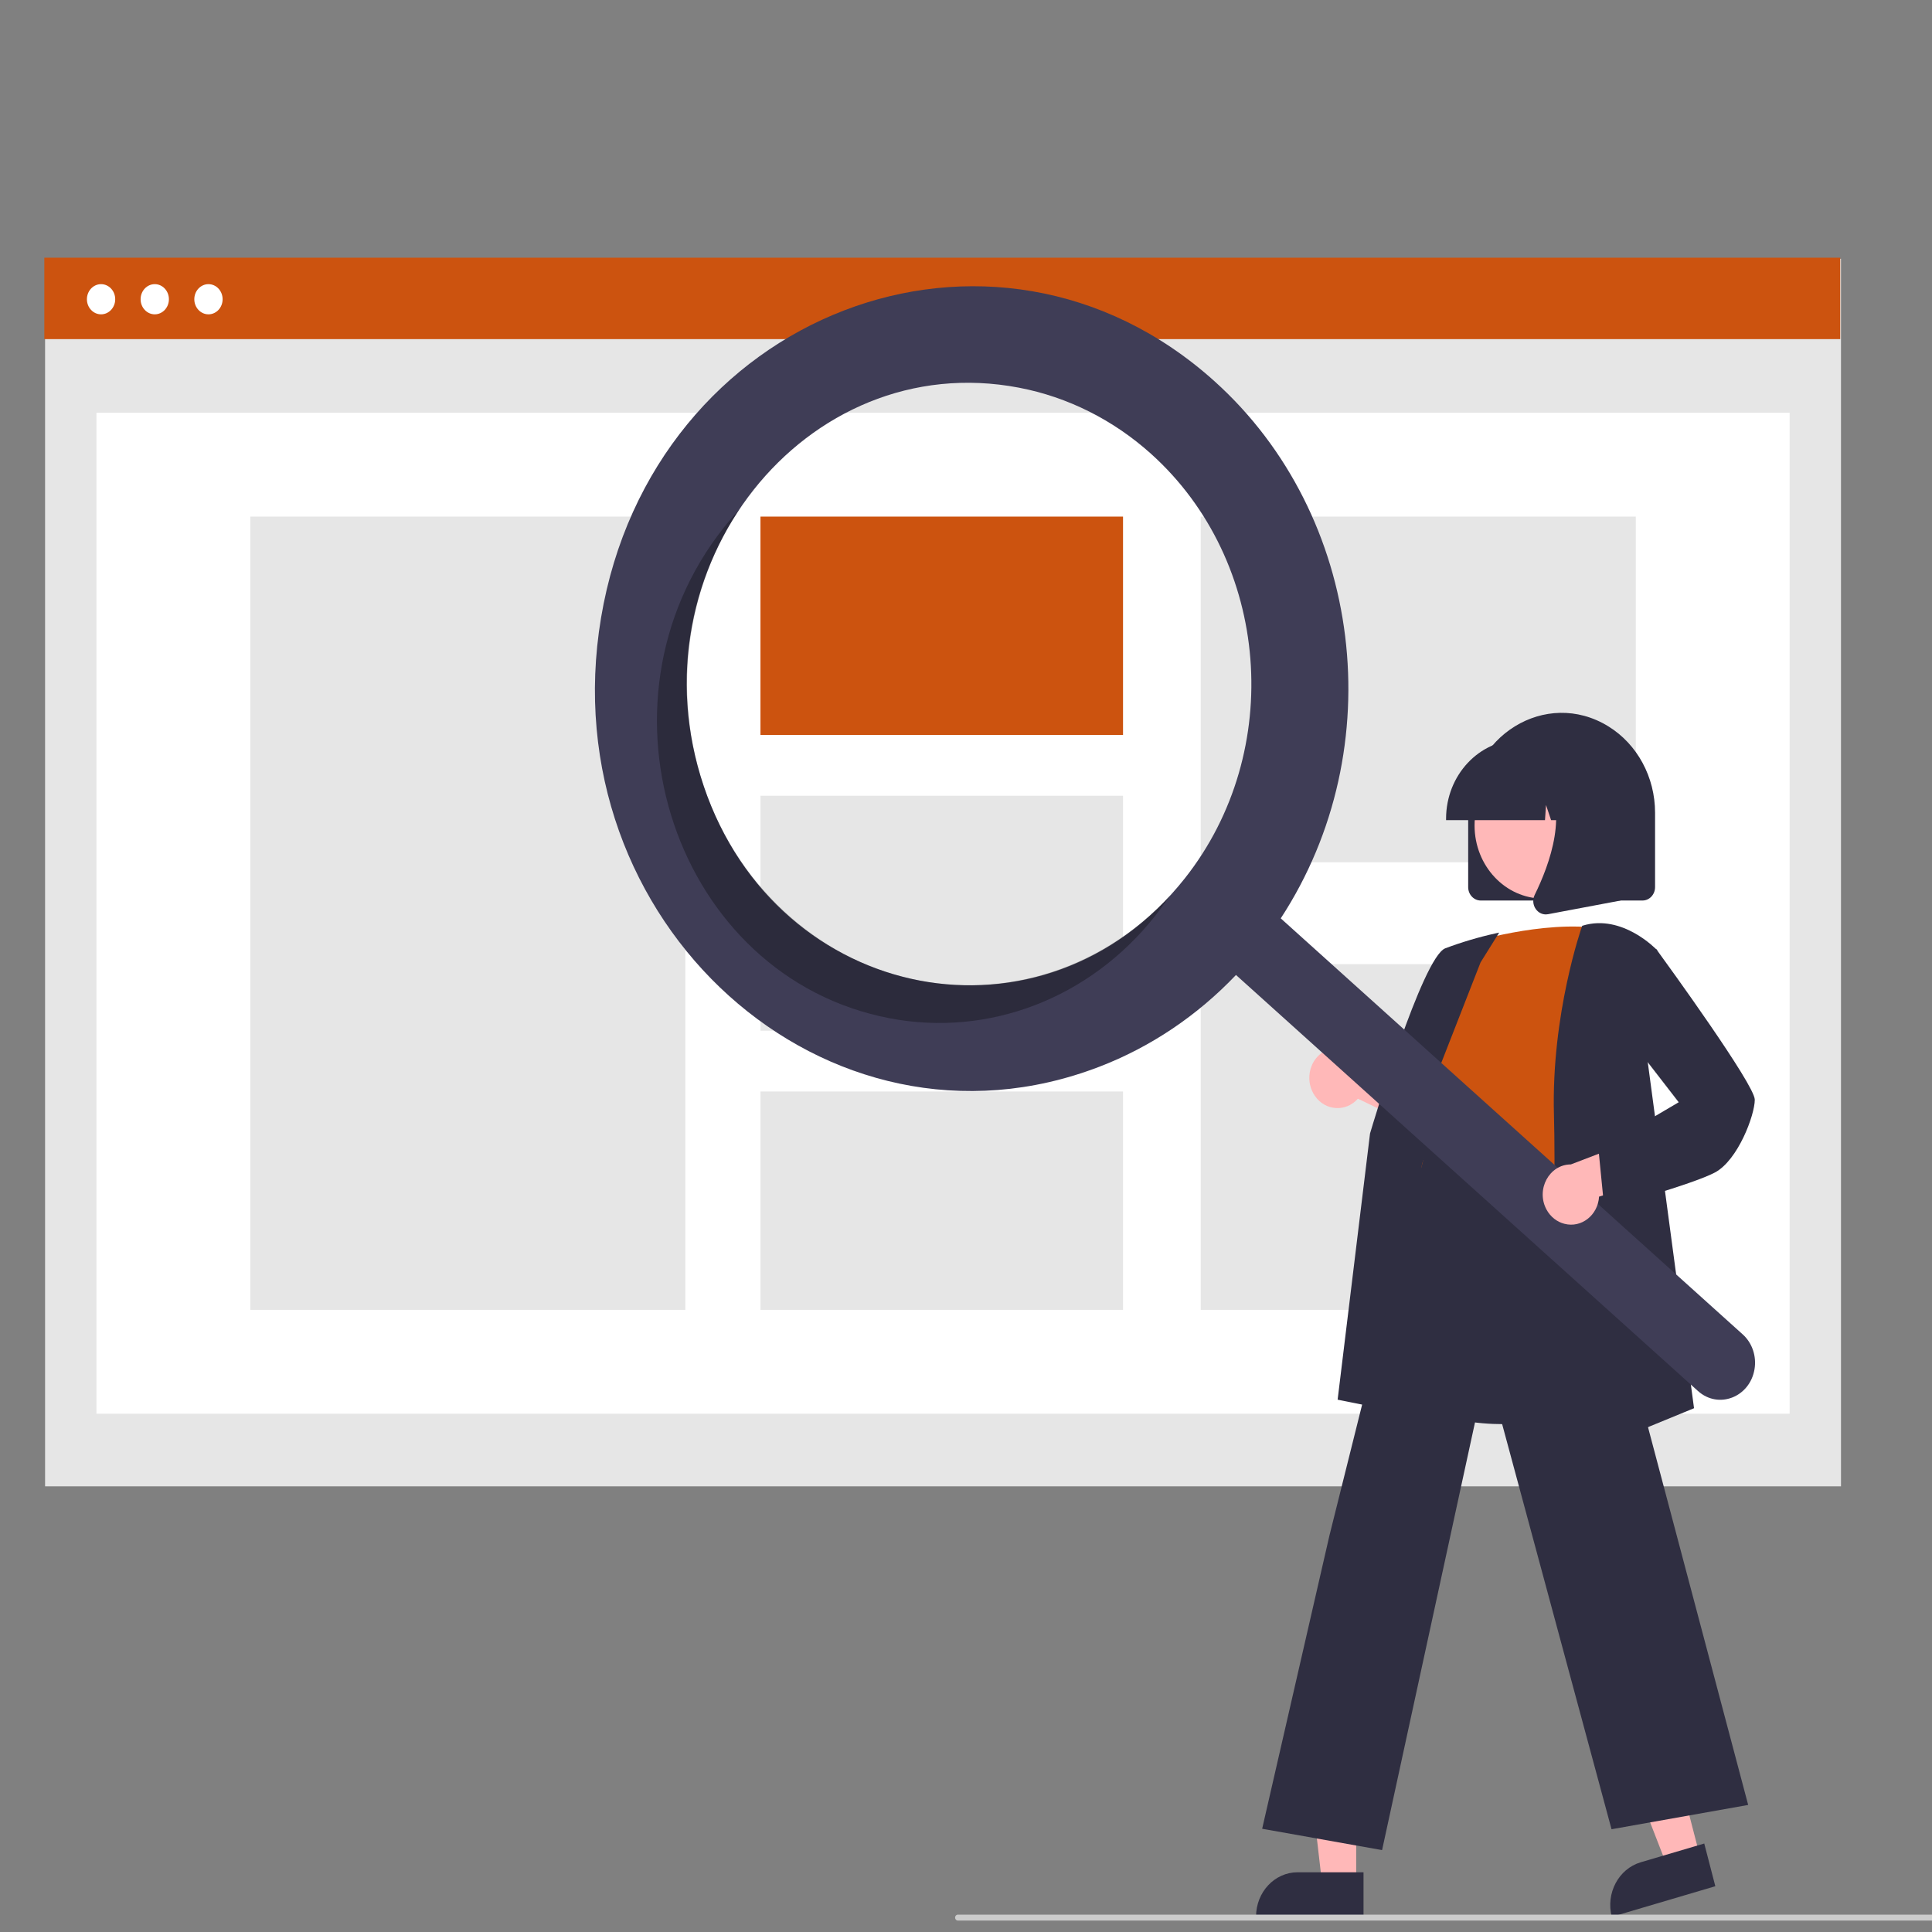
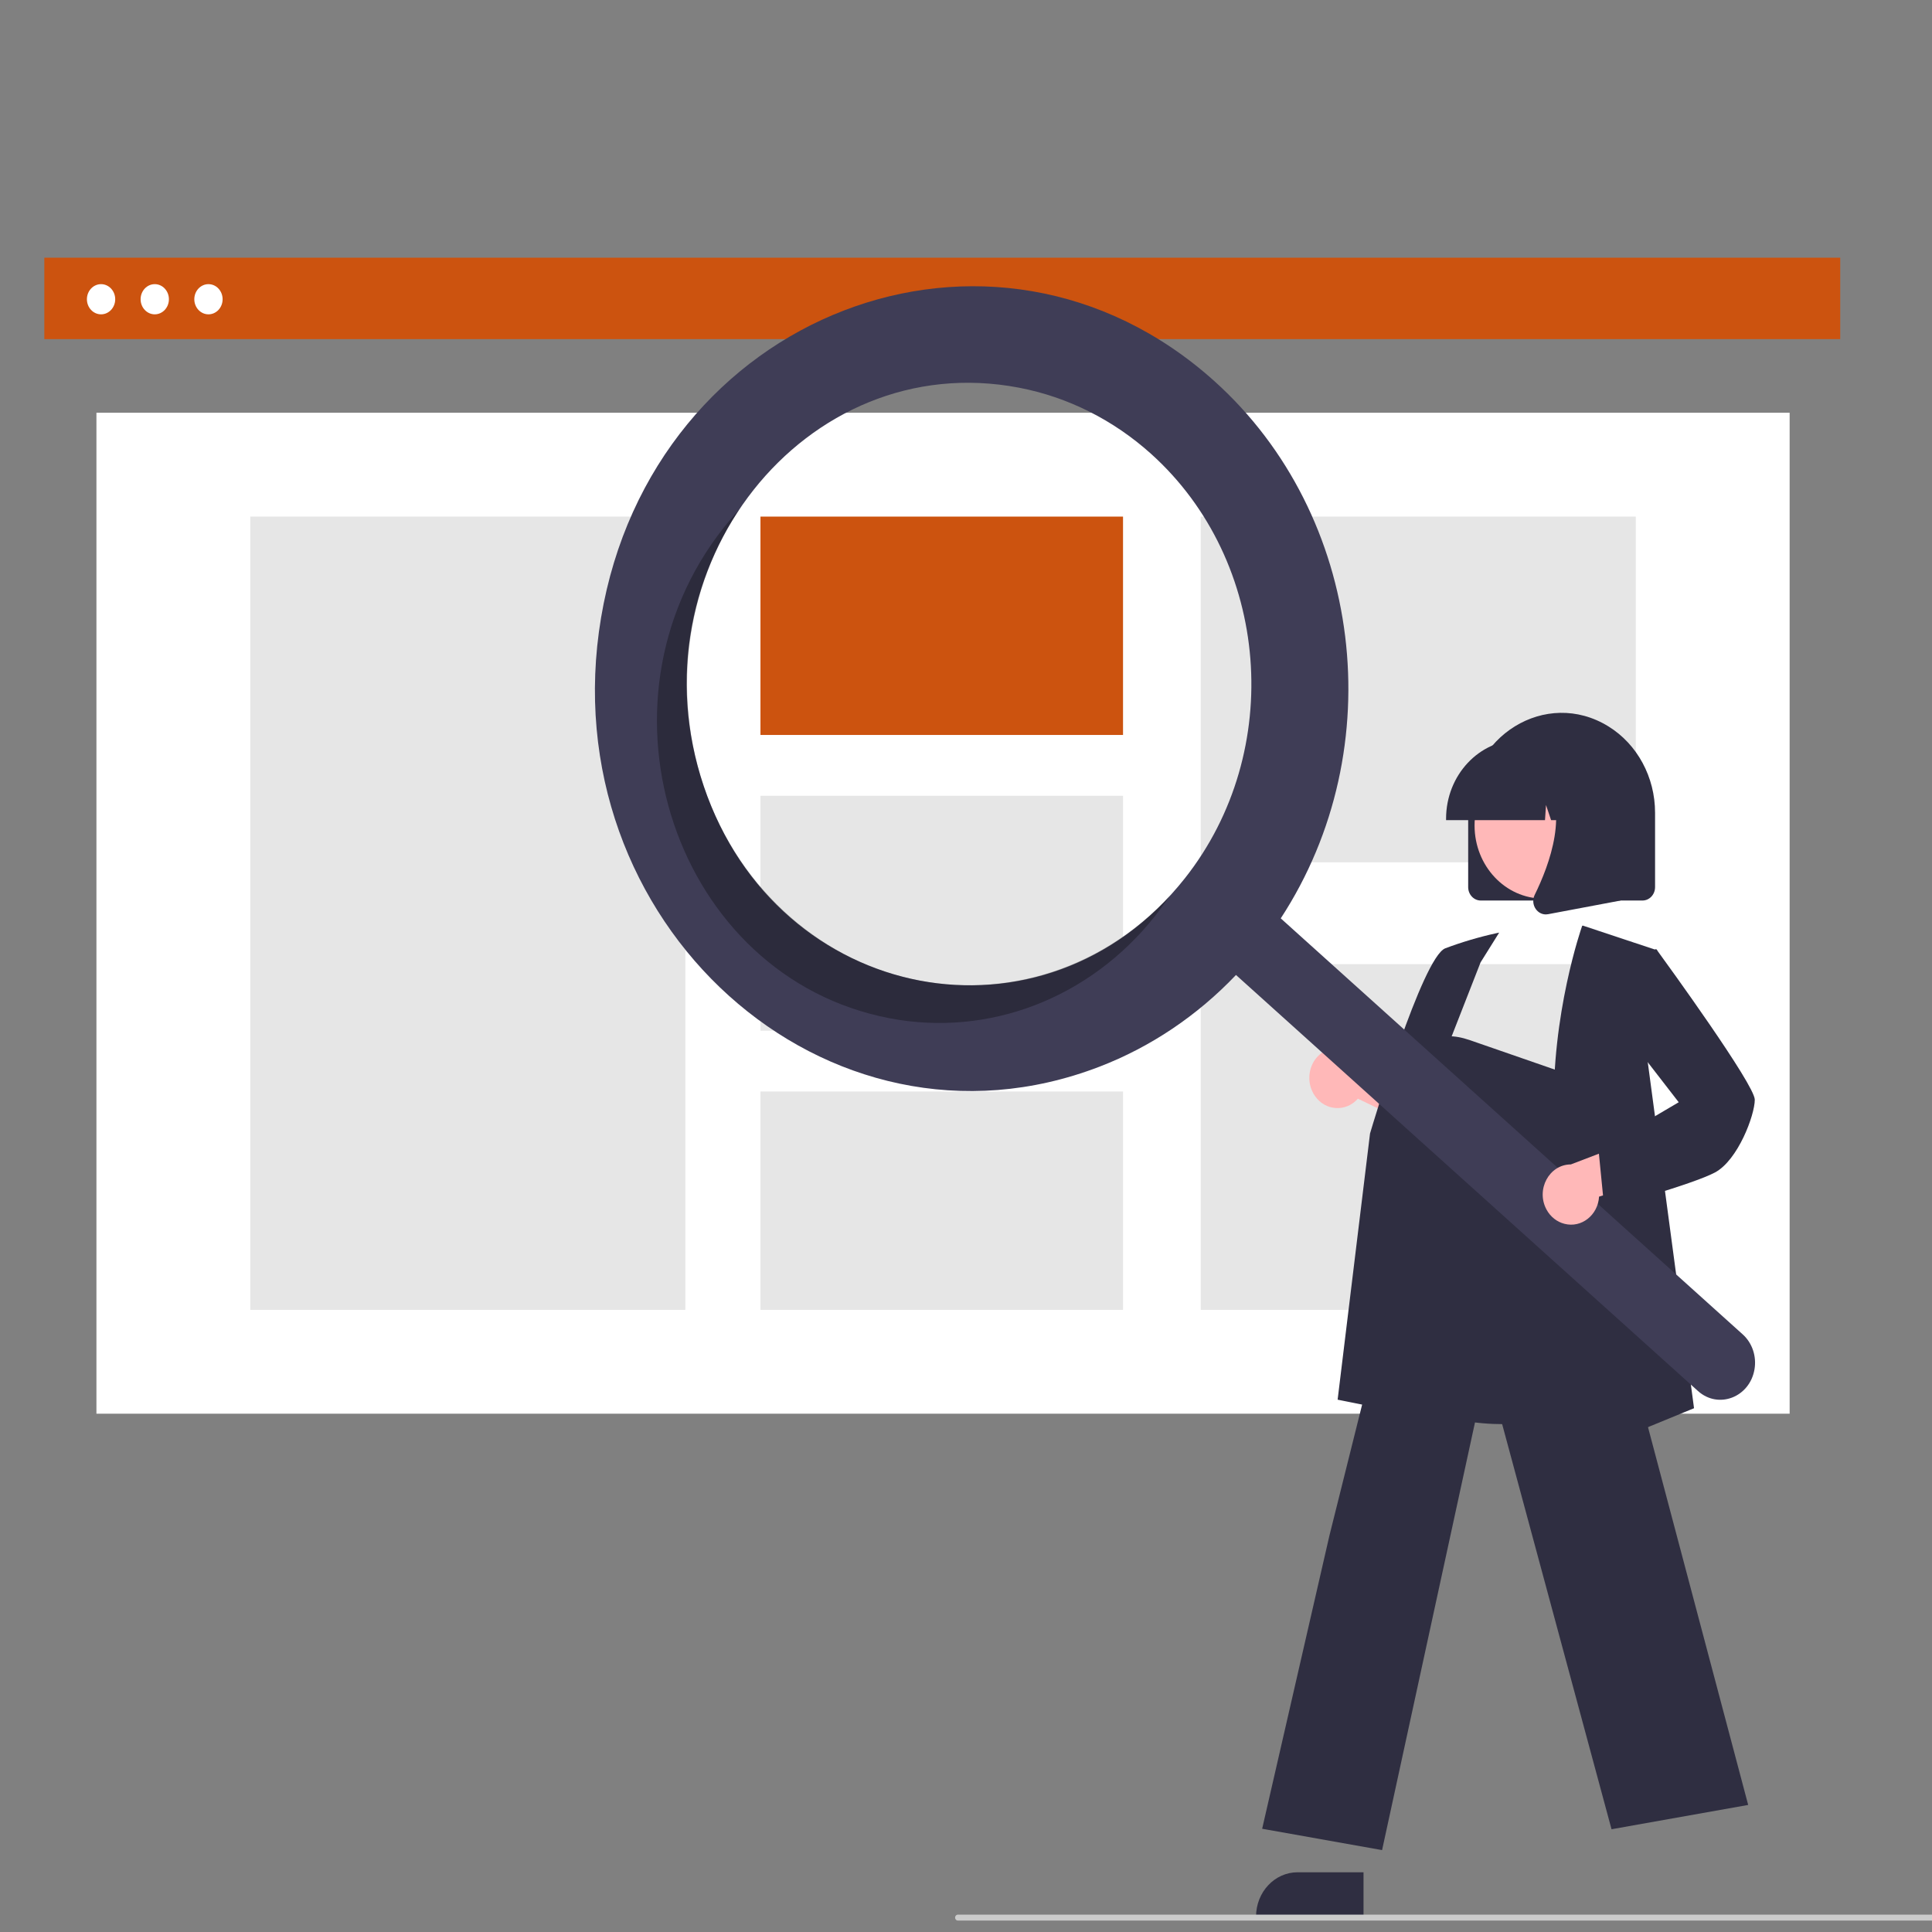
<svg xmlns="http://www.w3.org/2000/svg" viewBox="0 0 500 500">
  <rect x="0" y="0" width="500" height="500" fill="#808080" stroke="none" />
  <defs />
-   <rect x="11.667" y="66.971" width="464.78" height="317.69" fill="#e6e6e6" style="" />
  <rect x="24.957" y="106.817" width="438.199" height="259.048" fill="#fff" style="" />
  <rect width="464.78" height="21.074" x="11.469" y="66.69" style="fill: rgb(204, 83, 15);" />
  <circle cx="24.851" cy="75.897" r="3.338" fill="#fff" style="" transform="matrix(1.097, 0, 0, 1.17, -1.107, -11.356)" />
  <circle cx="37.519" cy="75.897" r="3.338" fill="#fff" style="" transform="matrix(1.097, 0, 0, 1.17, -1.107, -11.356)" />
  <circle cx="50.188" cy="75.897" r="3.338" fill="#fff" style="" transform="matrix(1.097, 0, 0, 1.17, -1.107, -11.356)" />
  <rect x="64.774" y="133.696" width="112.597" height="205.292" fill="#e6e6e6" style="" />
  <rect x="196.807" y="133.696" width="93.831" height="56.509" style="fill: rgb(204, 83, 15);" />
  <rect x="196.807" y="205.942" width="93.831" height="60.801" fill="#e6e6e6" style="" />
  <rect x="196.807" y="282.479" width="93.831" height="56.509" fill="#e6e6e6" style="" />
  <rect x="310.743" y="133.696" width="112.597" height="89.466" fill="#e6e6e6" style="" />
  <rect x="310.743" y="249.523" width="112.597" height="89.466" fill="#e6e6e6" style="" />
  <path d="M 379.963 229.588 L 379.963 210.327 C 379.963 190.46 400.116 178.042 416.237 187.977 C 423.72 192.586 428.33 201.107 428.33 210.327 L 428.33 229.588 C 428.327 231.502 426.874 233.052 425.081 233.055 L 383.212 233.055 C 381.419 233.052 379.966 231.502 379.963 229.588 Z" fill="#2f2e41" style="" />
-   <polygon points="439.904 480.241 431.375 482.761 418.211 448.848 430.8 445.129 439.904 480.241" fill="#ffb8b8" style="" />
-   <path d="M 424.609 481.959 L 441.058 477.101 C 441.058 477.101 441.058 477.101 441.058 477.101 L 443.924 488.155 C 443.924 488.155 443.924 488.155 443.924 488.155 L 417.118 496.073 C 417.118 496.073 417.118 496.073 417.118 496.073 C 415.535 489.969 418.89 483.65 424.609 481.959 Z" fill="#2f2e41" style="transform-origin: 337.747px 384.227px;" />
-   <polygon points="350.982 487.243 342.132 487.243 337.92 450.811 350.983 450.811 350.982 487.243" fill="#ffb8b8" style="" />
  <path d="M 335.81 484.544 L 352.877 484.544 C 352.877 484.544 352.877 484.544 352.877 484.544 L 352.877 496.013 C 352.877 496.013 352.877 496.013 352.877 496.013 L 325.064 496.013 C 325.064 496.013 325.064 496.013 325.064 496.013 C 325.064 489.679 329.874 484.544 335.81 484.544 Z" fill="#2f2e41" style="" />
  <path d="M 340.309 283.64 C 342.998 287.515 348.318 287.852 351.42 284.344 L 374.947 295.638 L 372.805 281.516 L 350.794 272.957 C 346.463 269.138 339.882 271.755 338.949 277.668 C 338.617 279.773 339.108 281.931 340.309 283.64 Z" fill="#ffb8b8" style="" />
  <path d="M 389.189 368.568 C 381.798 368.568 374.146 367.393 367.715 363.899 C 360.812 360.222 355.659 353.644 353.489 345.744 C 350.137 334.42 354.362 323.293 358.448 312.535 C 360.979 305.867 363.371 299.571 363.991 293.364 L 364.209 291.16 C 365.176 281.262 366.01 272.714 370.632 269.508 C 373.027 267.846 376.247 267.751 380.477 269.216 L 420.213 282.992 L 418.751 363.494 L 418.51 363.581 C 418.302 363.654 404.296 368.568 389.189 368.568 Z" fill="#2f2e41" style="" />
-   <path d="M 379.783 244.155 C 379.783 244.155 399.274 237.992 414.433 240.303 C 414.433 240.303 405.77 291.15 408.658 308.1 C 411.545 325.049 358.488 314.648 369.317 298.47 L 372.927 279.209 C 372.927 279.209 365.706 271.505 372.204 262.26 L 379.783 244.155 Z" style="fill: rgb(204, 83, 15);" />
  <path d="M 370.198 367.042 L 346.176 362.236 L 354.562 293.356 C 355.127 291.432 368.117 247.79 374.018 245.428 C 378.302 243.819 382.683 242.52 387.132 241.539 L 387.985 241.358 L 383.168 249.068 L 363.993 298.109 L 370.198 367.042 Z" fill="#2f2e41" style="" />
  <path d="M 357.681 478.803 L 326.645 473.282 L 344.062 397.377 L 369.978 293.573 L 370.235 295.415 C 370.255 295.553 372.676 309.115 408.602 303.097 L 408.919 303.044 L 409.006 303.372 L 452.428 467.116 L 417.063 473.407 L 384.808 353.941 L 357.681 478.803 Z" fill="#2f2e41" style="" />
-   <path d="M 400.698 379.933 L 400.718 379.349 C 400.74 378.703 402.875 314.347 402.161 288.465 C 401.445 262.495 409.324 240.006 409.404 239.78 L 409.467 239.601 L 409.642 239.547 C 419.835 236.44 428.676 245.715 428.764 245.81 L 428.889 245.942 L 425.986 271.501 L 438.413 364.447 L 400.698 379.933 Z" fill="#2f2e41" style="" />
+   <path d="M 400.698 379.933 L 400.718 379.349 C 400.74 378.703 402.875 314.347 402.161 288.465 C 401.445 262.495 409.324 240.006 409.404 239.78 L 409.467 239.601 L 409.642 239.547 L 428.889 245.942 L 425.986 271.501 L 438.413 364.447 L 400.698 379.933 Z" fill="#2f2e41" style="" />
  <circle cx="365.05" cy="192.296" r="16.169" fill="#ffb8b8" style="" transform="matrix(1.097, 0, 0, 1.17, -1.107, -11.356)" />
  <path d="M 374.243 211.868 C 374.255 200.598 382.813 191.465 393.373 191.451 L 396.982 191.451 C 407.542 191.465 416.1 200.598 416.111 211.868 L 416.111 212.253 L 408.484 212.253 L 405.882 204.478 L 405.362 212.253 L 401.42 212.253 L 400.107 208.33 L 399.844 212.253 L 374.243 212.253 L 374.243 211.868 Z" fill="#2f2e41" style="" />
  <path d="M 397.432 235.22 C 396.702 234.164 396.603 232.754 397.177 231.594 C 401.003 223.829 406.358 209.483 399.25 200.634 L 398.74 200 L 419.375 200 L 419.375 233.066 L 400.629 236.596 C 400.438 236.632 400.247 236.65 400.054 236.65 C 399.016 236.65 398.041 236.118 397.432 235.22 Z" fill="#2f2e41" style="" />
  <path d="M 314.349 98.698 C 257.005 47.057 168.787 81.032 155.555 159.854 C 142.322 238.674 213.999 303.226 284.575 276.045 C 297.806 270.949 309.848 262.856 319.874 252.322 L 439.426 359.987 C 444.707 364.751 452.839 361.629 454.065 354.367 C 454.635 350.997 453.475 347.558 451.025 345.347 L 451.011 345.335 L 331.458 237.67 C 360.24 193.582 352.825 133.354 314.349 98.698 Z M 306.64 227.304 C 270.389 273.154 201.226 259.929 182.146 203.497 C 163.065 147.066 208.379 89.752 263.709 100.331 C 276.326 102.745 288.126 108.659 297.923 117.48 C 328.745 145.238 332.648 194.407 306.64 227.304 Z" fill="#3f3d56" style="" />
  <path d="M 203.74 236.608 C 174.694 210.446 169.305 164.882 191.35 131.839 C 189.954 133.339 188.604 134.911 187.3 136.553 C 151.048 182.405 174.9 252.945 230.231 263.525 C 255.91 268.435 282.094 258.351 298.917 237.071 C 300.218 235.426 301.443 233.743 302.592 232.018 C 275.781 260.769 232.789 262.763 203.74 236.608 Z" opacity="0.3" style="isolation: isolate;" />
  <path d="M 404.871 316.719 C 409.259 317.865 413.552 314.497 413.837 309.682 L 438.694 302.32 L 428.591 292.919 L 406.535 301.351 C 400.918 301.37 397.424 307.872 400.248 313.055 C 401.253 314.902 402.924 316.225 404.871 316.719 Z" fill="#ffb8b8" style="" />
  <path d="M 415.2 312.822 L 413.688 297.487 L 434.45 285.26 L 420.914 267.772 L 423.123 248.126 L 428.622 245.609 L 428.794 245.843 C 431.388 249.405 454.136 280.73 454.136 284.602 C 454.136 288.581 449.783 300.26 443.83 303.436 C 438.086 306.503 416.521 312.458 415.607 312.711 L 415.2 312.822 Z" fill="#2f2e41" style="" />
  <path d="M 522.932 497.043 L 247.902 497.043 C 247.347 497.043 246.999 496.4 247.278 495.887 C 247.406 495.648 247.645 495.502 247.902 495.502 L 522.932 495.502 C 523.488 495.502 523.834 496.144 523.557 496.657 C 523.429 496.895 523.189 497.043 522.932 497.043 Z" fill="#ccc" style="" />
</svg>